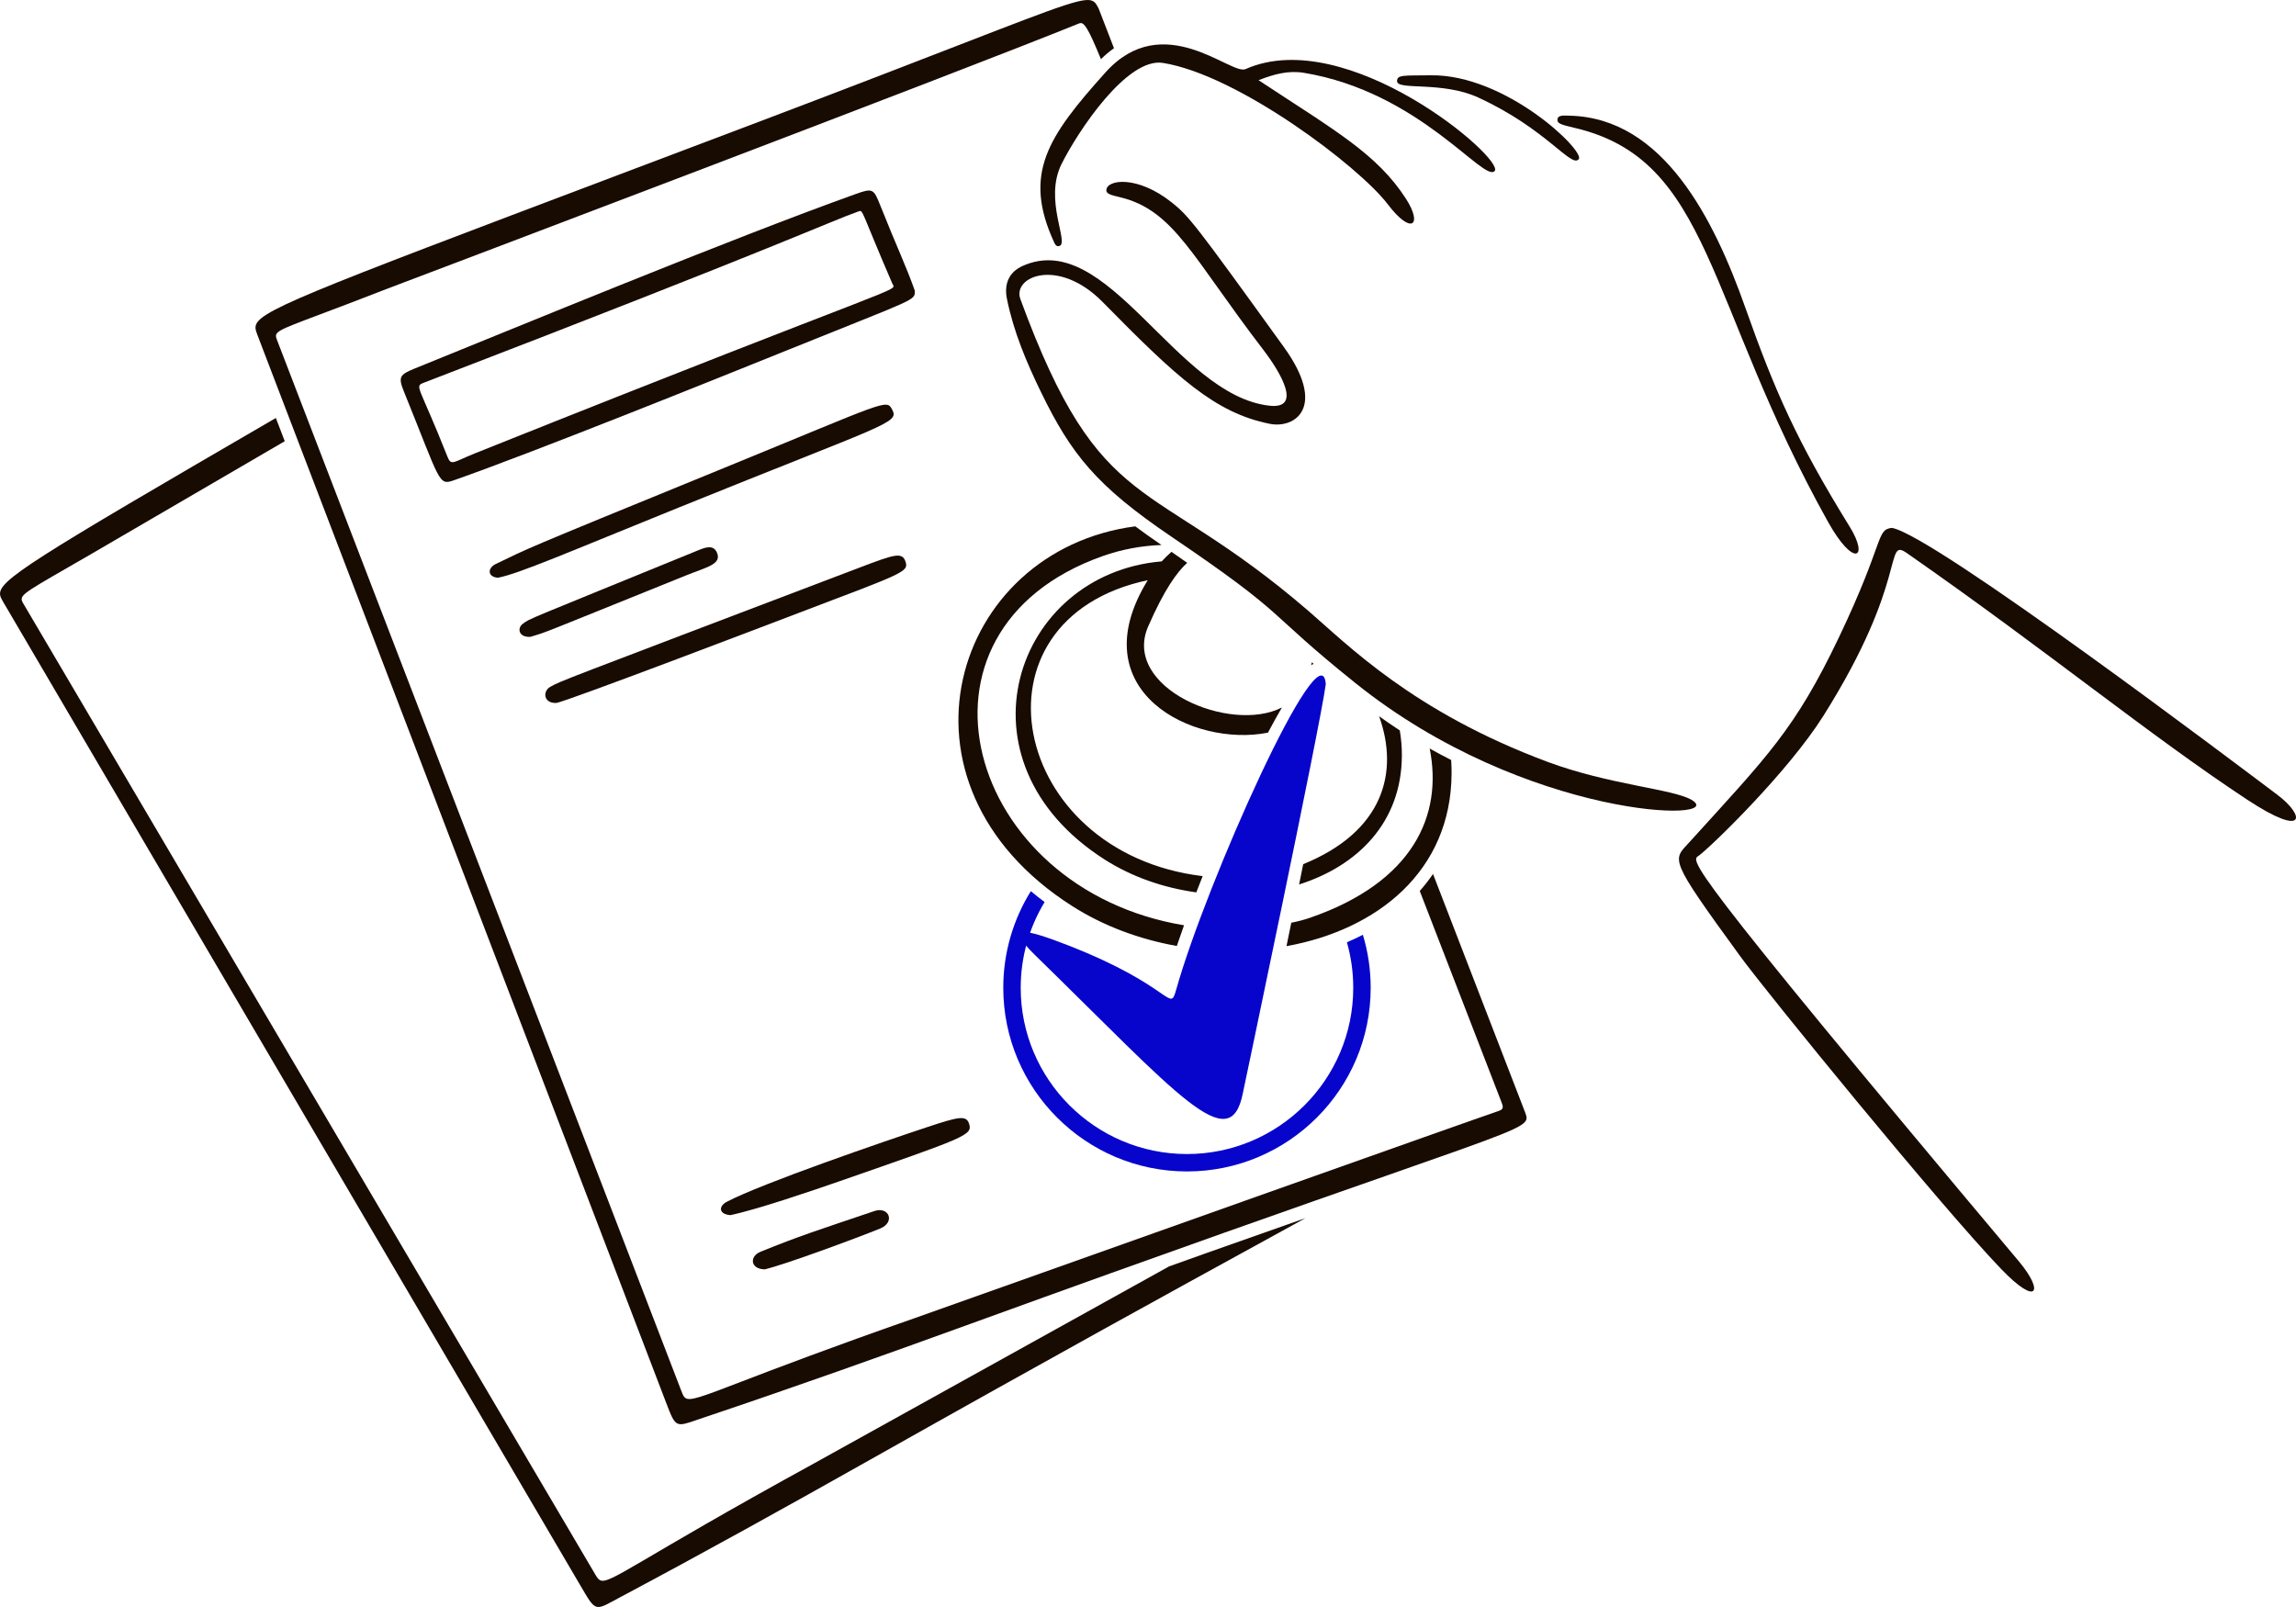
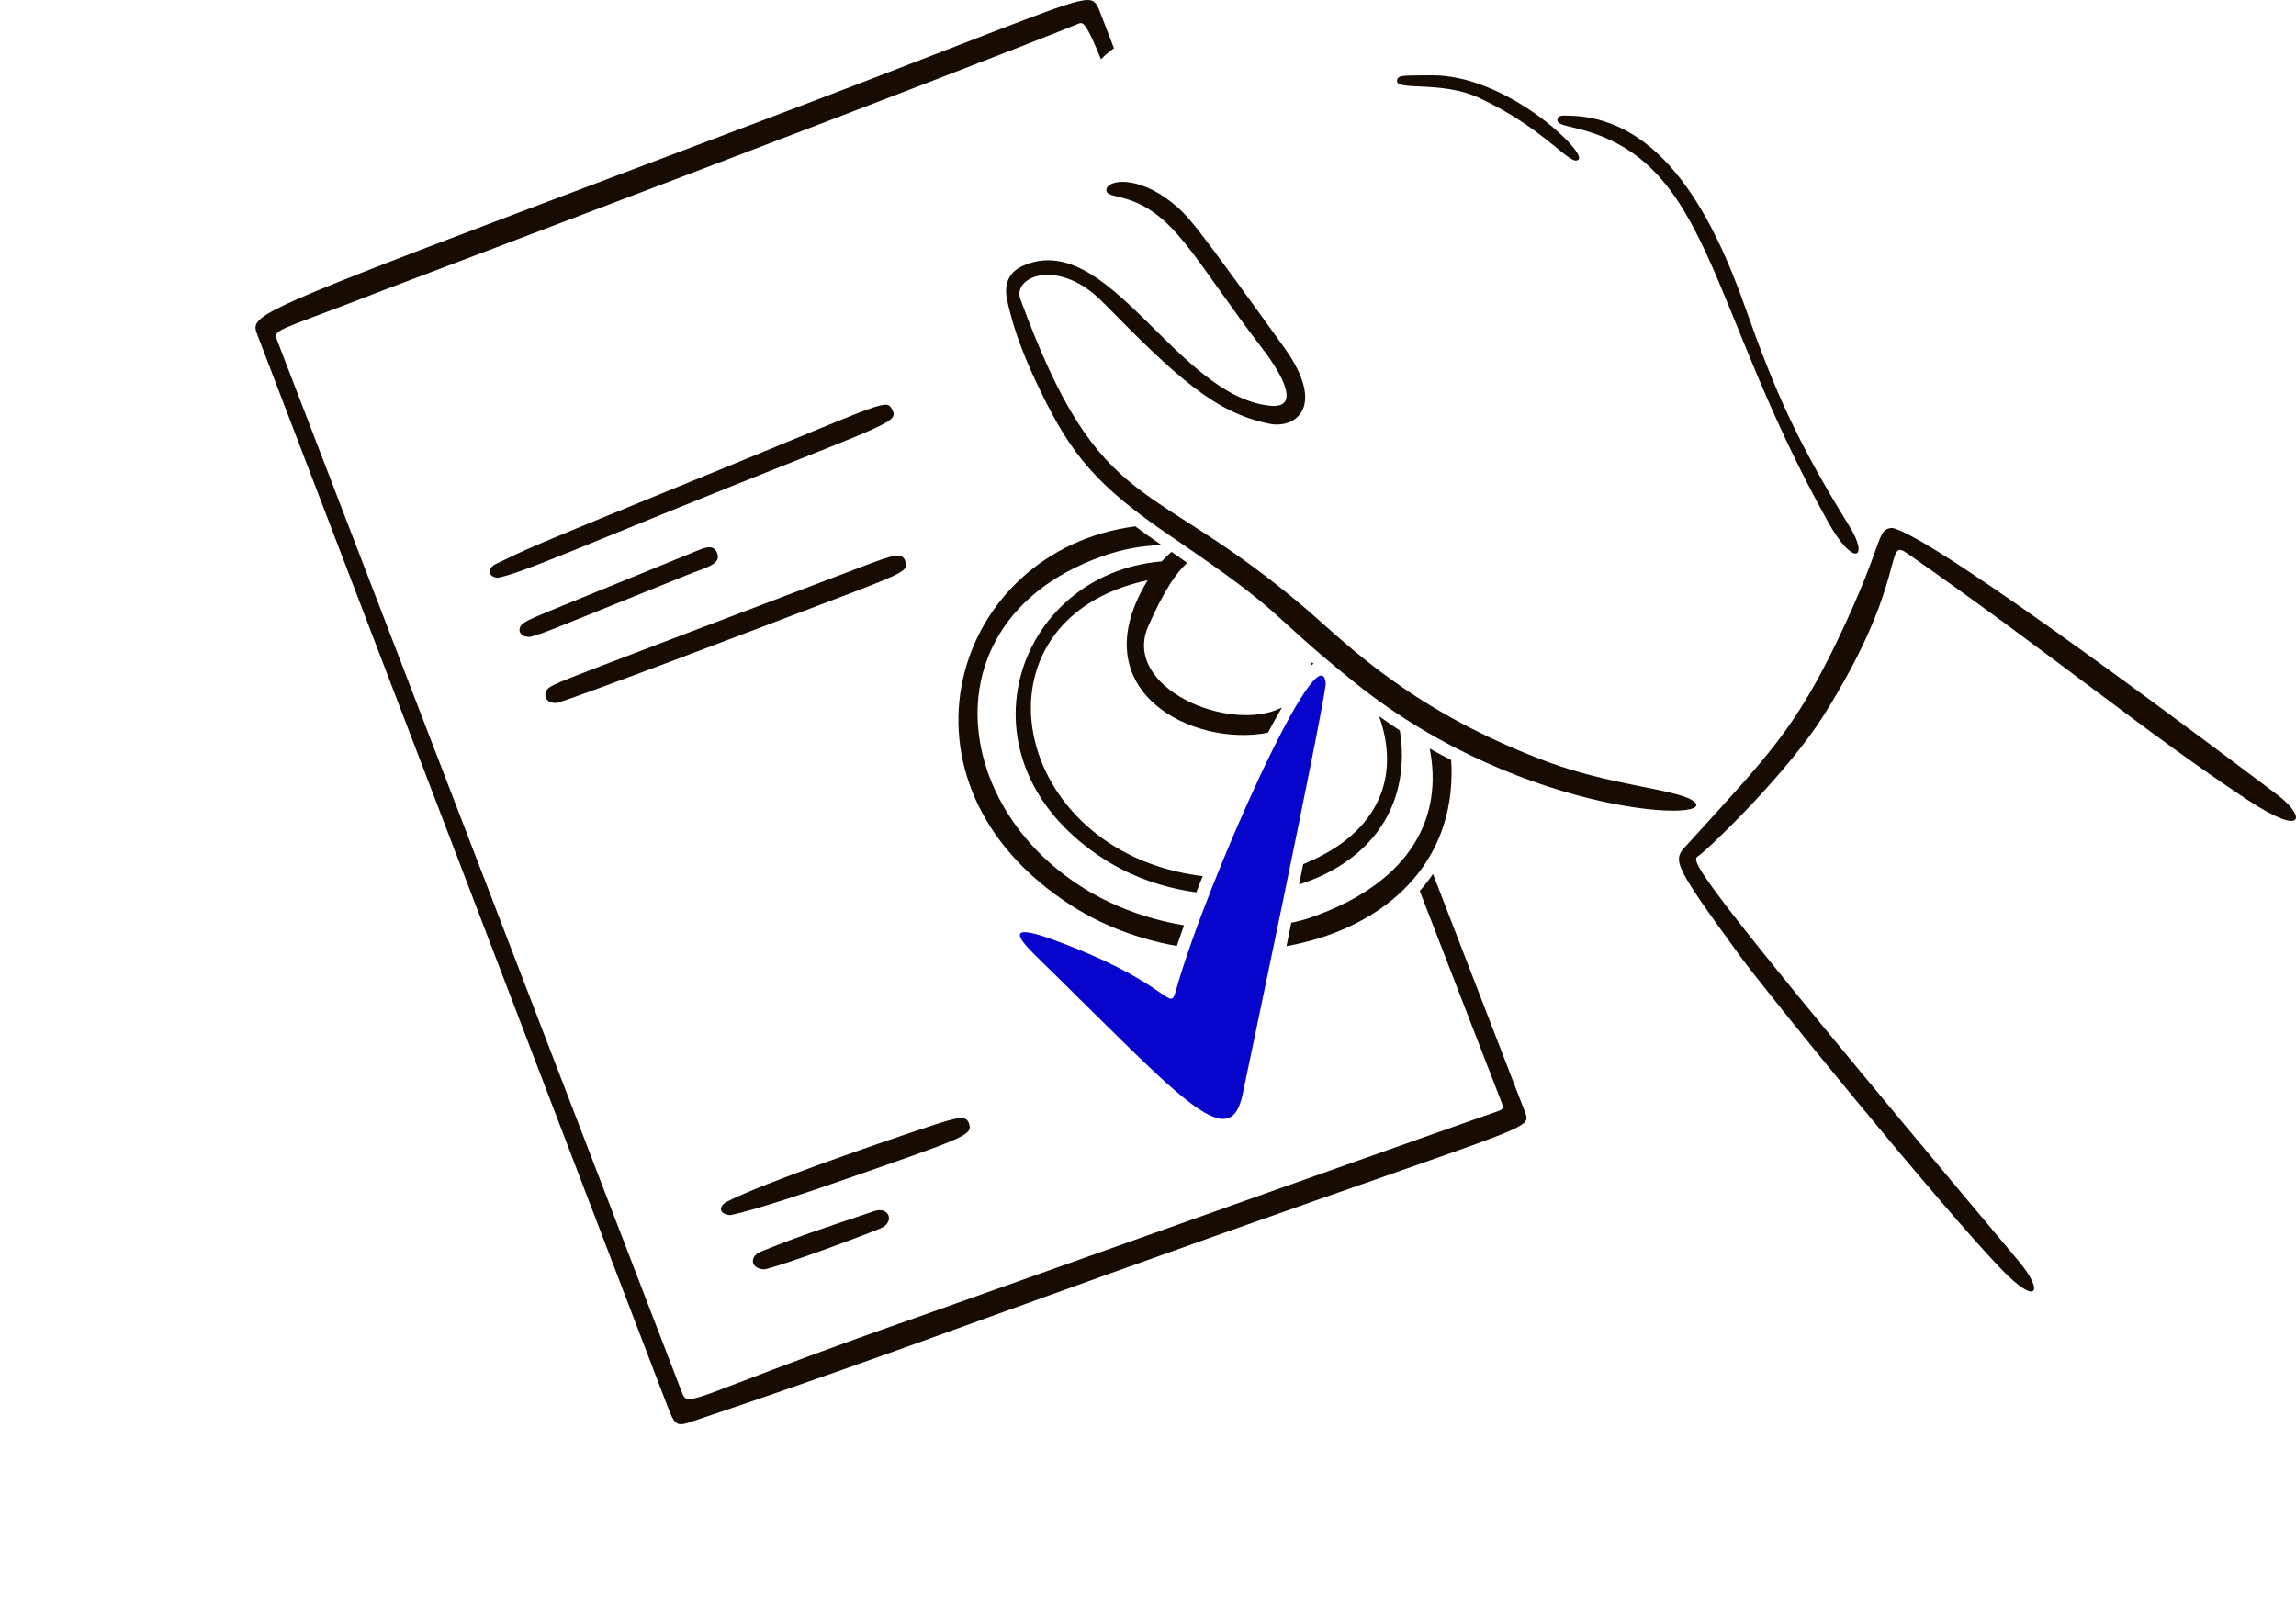
<svg xmlns="http://www.w3.org/2000/svg" width="260" height="182" viewBox="0 0 260 182" fill="none">
-   <path fill-rule="evenodd" clip-rule="evenodd" d="M31.238 47.338C3.433 63.5 -0.253 65.769 0.013 67.389C0.055 67.645 0.195 67.884 0.354 68.16L65.67 179.476C66.621 181.089 67.018 181.838 67.569 181.977C68.118 182.114 68.82 181.642 70.38 180.812C79.818 175.79 89.165 170.599 98.479 165.35C119.679 153.405 133.282 145.945 141.954 141.188C144.24 139.934 146.184 138.868 147.833 137.957C144.514 139.122 140.79 140.434 136.618 141.914C136.616 141.915 136.526 141.947 136.353 142.009C135.801 142.207 134.414 142.702 132.386 143.426C117.891 151.462 100.213 161.278 94.231 164.599C92.889 165.343 92.136 165.763 92.139 165.76C71.835 176.889 69 179.537 67.93 178.953C67.718 178.838 67.575 178.594 67.379 178.264C67.354 178.221 2.631 68.338 2.65 68.371C2.12 67.474 2.295 67.373 7.761 64.227C9.326 63.326 11.325 62.175 13.865 60.684C13.883 60.674 21.688 56.133 32.245 49.97L31.238 47.338Z" fill="#180B02" />
-   <path d="M103.597 32.932C103.583 34.078 103.928 33.694 89.462 39.536C80.916 42.988 60.111 51.346 51.409 54.389C49.627 55.013 49.928 54.684 45.737 44.336C45.074 42.701 45.254 42.429 46.935 41.748C58.192 37.19 82.729 27.046 96.957 21.953C98.823 21.284 98.941 21.396 99.67 23.232C101.553 27.969 102.641 30.203 103.597 32.932ZM97.25 23.933C93.835 25.133 89.087 27.543 48.023 43.335C46.872 43.778 47.432 43.524 50.674 51.733C51.1 52.814 51.329 52.324 53.785 51.342C103.578 31.43 101.477 33.113 101.051 32.127C97.473 23.831 97.754 23.758 97.249 23.935L97.25 23.933Z" fill="#180B02" />
  <path d="M56.38 65.431C55.159 65.332 55.218 64.314 56.141 63.874C60.213 61.934 57.915 62.834 81.434 53.224C100.668 45.365 100.366 45.129 101.05 46.43C101.835 47.929 100.293 47.999 77.017 57.417C64.251 62.582 58.767 64.98 56.38 65.431Z" fill="#180B02" />
  <path d="M62.985 79.613C61.535 79.665 61.417 78.268 62.344 77.769C63.661 77.06 62.343 77.587 97.36 64.273C101.233 62.801 102.16 62.474 102.537 63.596C102.928 64.764 102.4 64.877 90.504 69.394C89.7 69.7 63.845 79.582 62.986 79.613H62.985Z" fill="#180B02" />
  <path d="M82.713 137.621C81.353 137.514 81.371 136.597 82.295 136.112C86.337 133.992 100.221 129.236 104.917 127.677C108.609 126.45 109.413 126.282 109.738 127.265C110.169 128.571 109.366 128.802 94.984 133.81C92.067 134.825 85.738 136.987 82.714 137.619L82.713 137.621Z" fill="#180B02" />
  <path d="M60.069 72.123C58.73 72.213 58.541 71.145 59.192 70.657C60.047 70.015 59.166 70.456 79.103 62.307C79.959 61.957 80.812 61.68 81.197 62.609C81.735 63.912 80.04 64.219 77.671 65.175C60.127 72.253 62.261 71.447 60.069 72.123Z" fill="#180B02" />
  <path d="M86.589 143.761C84.945 143.718 84.859 142.284 86.112 141.773C90.585 139.95 92.585 139.335 99.019 137.157C100.671 136.598 101.422 138.43 99.651 139.145C96.755 140.315 88.808 143.251 86.589 143.761Z" fill="#180B02" />
-   <path fill-rule="evenodd" clip-rule="evenodd" d="M116.733 100.927C114.755 104.108 113.611 107.86 113.611 111.875C113.611 123.344 122.946 132.672 134.414 132.672C145.886 132.672 155.217 123.344 155.217 111.875C155.217 109.787 154.908 107.77 154.333 105.868C153.751 106.17 153.148 106.452 152.523 106.715C152.992 108.355 153.242 110.087 153.242 111.877C153.242 122.258 144.797 130.7 134.414 130.7C124.031 130.7 115.586 122.258 115.586 111.877C115.586 108.325 116.575 104.999 118.293 102.161C117.758 101.764 117.237 101.351 116.733 100.927Z" fill="#0705CB" />
  <path fill-rule="evenodd" clip-rule="evenodd" d="M172.729 126.041L162.275 98.981C161.818 99.647 161.317 100.29 160.774 100.907C163.639 108.33 166.728 116.309 170.054 124.889C170.296 125.514 170.184 125.666 169.587 125.864C167.429 126.576 123.101 142.342 108.356 147.587L108.347 147.589L108.34 147.592C105.39 148.641 103.629 149.267 103.633 149.266C93.842 152.688 87.786 155.01 83.998 156.462C79.333 158.251 78.108 158.721 77.581 158.305C77.394 158.157 77.295 157.897 77.161 157.544L77.156 157.531C77.139 157.486 31.354 38.463 31.367 38.5C31.009 37.578 31.18 37.514 36.252 35.605C38.051 34.929 40.467 34.02 43.694 32.759L43.966 32.656C48.51 30.935 108.564 8.186 121.965 2.746C121.993 2.734 122.021 2.723 122.047 2.712C122.164 2.662 122.267 2.618 122.372 2.614C122.795 2.597 123.245 3.22 124.672 6.702C125.157 6.221 125.65 5.81 126.148 5.461L124.406 0.952L124.383 0.909C124.232 0.624 124.108 0.389 123.92 0.23C123.056 -0.503 120.842 0.355 108.443 5.158C103.014 7.261 95.632 10.121 85.556 13.935C79.922 16.067 74.841 17.987 70.259 19.719C33.573 33.582 28.936 35.335 28.932 37.099C28.931 37.354 29.027 37.609 29.138 37.902L29.142 37.915L75.274 158.45C75.331 158.598 75.385 158.739 75.436 158.873C75.994 160.33 76.259 161.022 76.735 161.229C77.166 161.417 77.769 161.208 78.919 160.81C79.156 160.728 79.415 160.638 79.702 160.543C89.838 157.143 99.91 153.554 109.962 149.906C132.904 141.58 147.566 136.449 156.899 133.185C170.54 128.411 172.794 127.622 172.869 126.664C172.884 126.474 172.813 126.276 172.729 126.041Z" fill="#180B02" />
  <path fill-rule="evenodd" clip-rule="evenodd" d="M121.43 102.625C99.609 88.728 107.83 62.312 128.56 59.61C129.469 60.29 130.454 60.99 131.527 61.723C129.283 61.805 127.043 62.208 124.855 62.984C101.064 71.418 109.376 100.702 134.081 104.792C133.792 105.599 133.519 106.382 133.263 107.136C129.064 106.389 124.984 104.889 121.43 102.625ZM145.682 107.157C155.906 105.311 164.33 98.721 164.378 87.573C164.38 87.07 164.364 86.57 164.33 86.073C163.485 85.644 162.676 85.213 161.898 84.775C163.417 92.373 159.993 99.902 148.385 103.929C147.702 104.166 146.976 104.354 146.226 104.505C146.043 105.396 145.862 106.281 145.682 107.157ZM147.11 100.169C153.699 98.08 158.715 93.182 158.749 85.574C158.753 84.609 158.672 83.658 158.513 82.723C157.705 82.195 156.928 81.66 156.169 81.115C158.461 87.483 156.647 94.182 147.575 97.872C147.422 98.634 147.265 99.4 147.11 100.169ZM143.584 82.975C135.167 84.672 122.225 78.305 129.971 65.709C109.059 70.149 114.282 96.584 136.19 99.225C135.944 99.844 135.704 100.458 135.47 101.064C131.801 100.559 128.204 99.328 125.115 97.361C107.619 86.22 114.859 64.991 131.549 63.579C131.909 63.188 132.281 62.831 132.657 62.496C133.269 62.916 133.862 63.332 134.441 63.743C133.305 64.76 131.849 66.759 130.025 70.933C126.986 77.885 139.289 83.134 145.165 80.127C144.643 81.024 144.114 81.978 143.584 82.975ZM148.747 75.174C148.685 75.12 148.621 75.066 148.558 75.011C148.531 75.123 148.502 75.235 148.473 75.346C148.564 75.28 148.656 75.222 148.747 75.174Z" fill="#180B02" />
  <path d="M153.491 77.364C142.95 68.907 146.298 70.032 132.62 60.759C124.167 55.03 121.313 51.454 117.896 44.437C116.248 41.054 114.776 37.568 114.023 33.834C113.687 32.164 114.252 30.821 115.789 30.125C125.425 25.766 133.142 44.789 143.77 45.948C147.389 46.342 145.186 42.393 143.007 39.55C135.024 29.142 132.962 23.838 126.873 22.345C125.849 22.095 125.24 21.987 125.287 21.49C125.397 20.334 128.807 19.843 132.683 22.921C134.619 24.458 135.334 25.365 145.387 39.308C150.308 46.135 146.636 48.571 143.784 47.999C137.61 46.761 133.323 42.816 124.891 34.23C119.854 29.1 114.606 31.314 115.55 33.88C124.722 58.843 130.036 53.584 148.125 69.153C152.593 72.999 159.972 80.592 175.235 86.28C182.256 88.896 189.451 89.348 191.55 90.586C195.945 93.18 172.812 92.864 153.491 77.364Z" fill="#180B02" />
  <path d="M214.234 59.785C218.953 60.575 254.079 87.151 257.904 90.026C261.082 92.415 261.171 94.984 254.471 90.564C243.327 83.213 231.932 73.786 215.94 62.645C213.325 60.823 216.203 65.639 206.474 81.082C202.478 87.424 193.891 95.764 192.407 96.884C191.519 97.555 189.597 96.375 228.614 142.849C231.485 146.27 230.76 148.035 226.62 143.729C219.762 136.595 200.065 112.422 197.048 108.279C188.864 97.041 189.419 97.465 191.291 95.4C200.124 85.661 203.258 82.632 208.24 72.184C213.474 61.206 212.417 60.002 214.234 59.785Z" fill="#180B02" />
-   <path d="M142.523 9.085C151.16 14.784 155.927 17.406 159.221 22.524C161.128 25.488 159.848 26.684 157.157 23.141C153.891 18.843 140.196 8.49 131.695 7.126C127.616 6.472 122.074 14.862 120.22 18.553C118.147 22.681 121.176 27.641 119.921 27.872C119.603 27.93 119.48 27.681 119.37 27.444C115.797 19.689 118.645 15.482 125.186 8.2C131.727 0.919 139.399 8.554 141.038 7.828C152.571 2.716 170.479 18.03 169.253 19.37C168.027 20.711 160.768 10.423 147.675 8.251C145.91 7.958 144.285 8.389 142.523 9.082V9.085Z" fill="#180B02" />
  <path d="M177.779 13.103C188.366 13.363 194.107 24.843 197.634 34.824C200.979 44.288 203.486 49.986 209.461 59.654C211.696 63.269 209.912 64.309 207.022 59.133C193.063 34.137 193.854 18.058 178.222 14.461C176.679 14.106 176.346 13.957 176.364 13.557C176.389 13.001 177.064 13.085 177.779 13.103Z" fill="#180B02" />
  <path d="M162.014 8.527C170.518 8.406 179.485 17.077 178.783 18.015C177.968 19.106 175.159 14.616 167.405 11.047C163.292 9.155 158.203 10.274 158.203 9.189C158.203 8.442 158.979 8.57 162.014 8.527Z" fill="#180B02" />
  <path d="M150.132 77.481C149.486 82.342 140.753 123.745 140.745 123.79C139.289 131.219 133.41 123.988 117.212 108.171C113.545 104.589 116.185 105.199 120.958 107.066C132.891 111.732 132.427 114.807 133.191 112.084C136.594 99.973 149.635 70.818 150.132 77.481Z" fill="#0705CB" />
</svg>